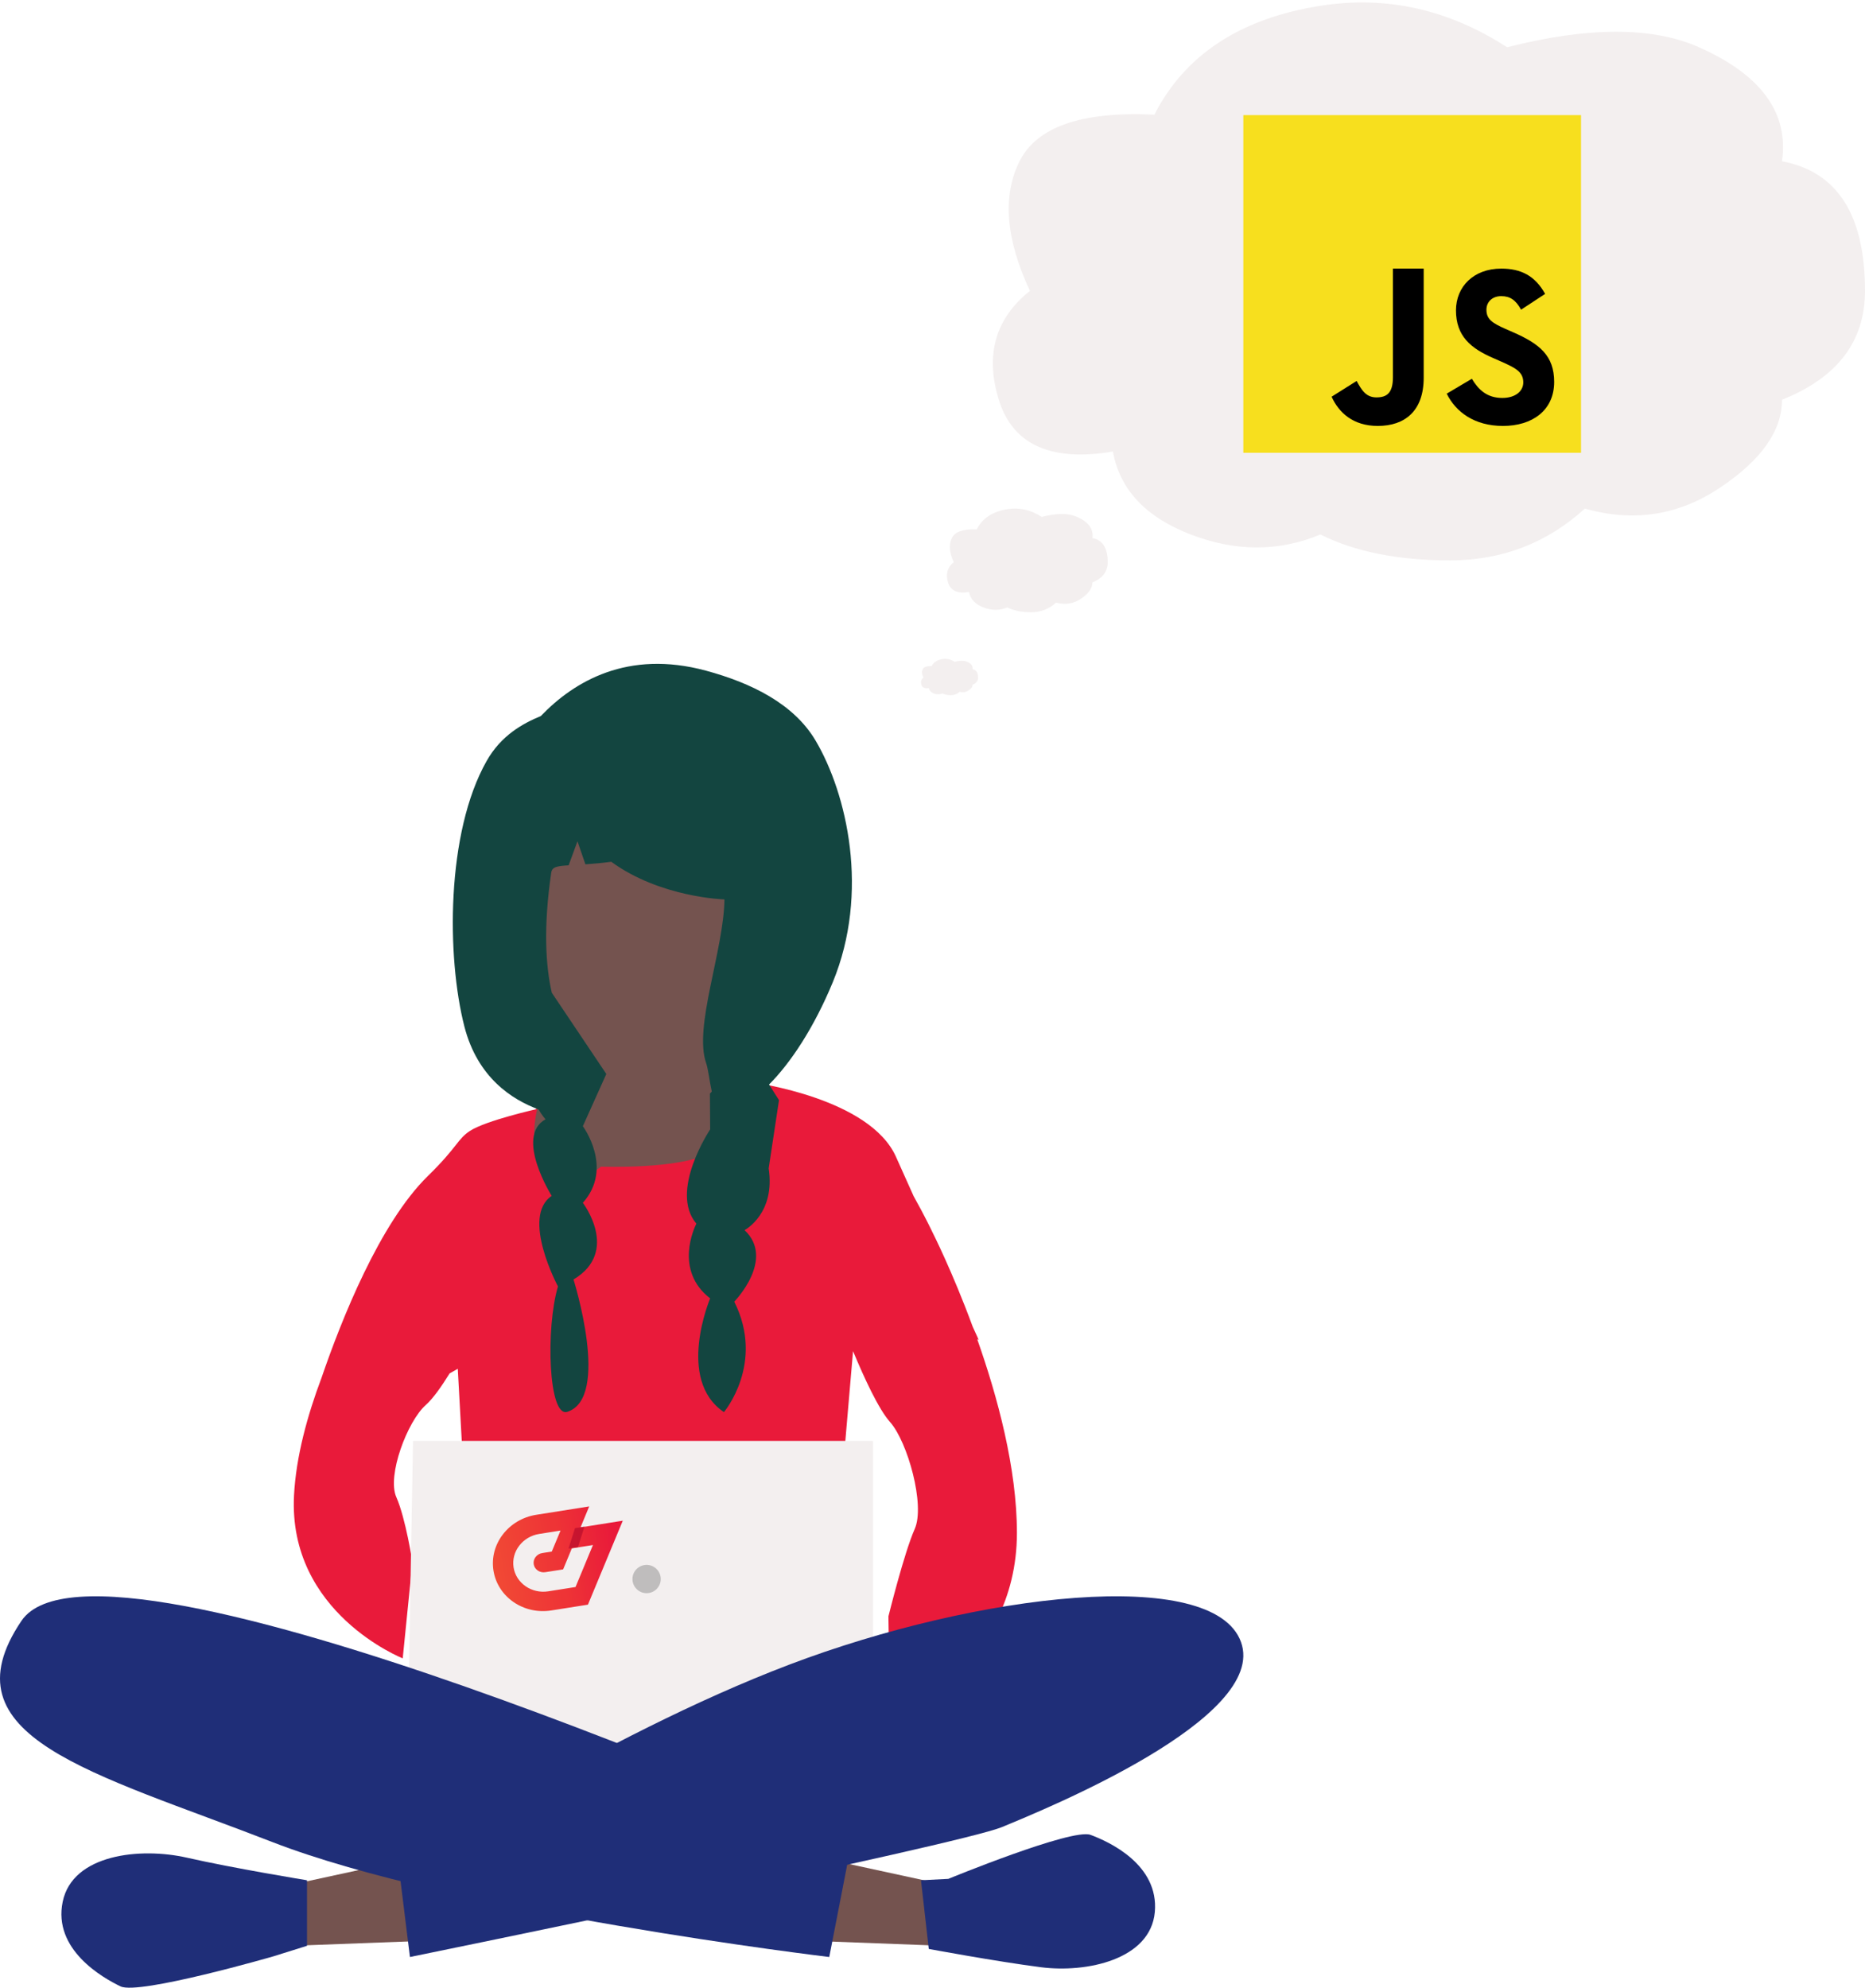
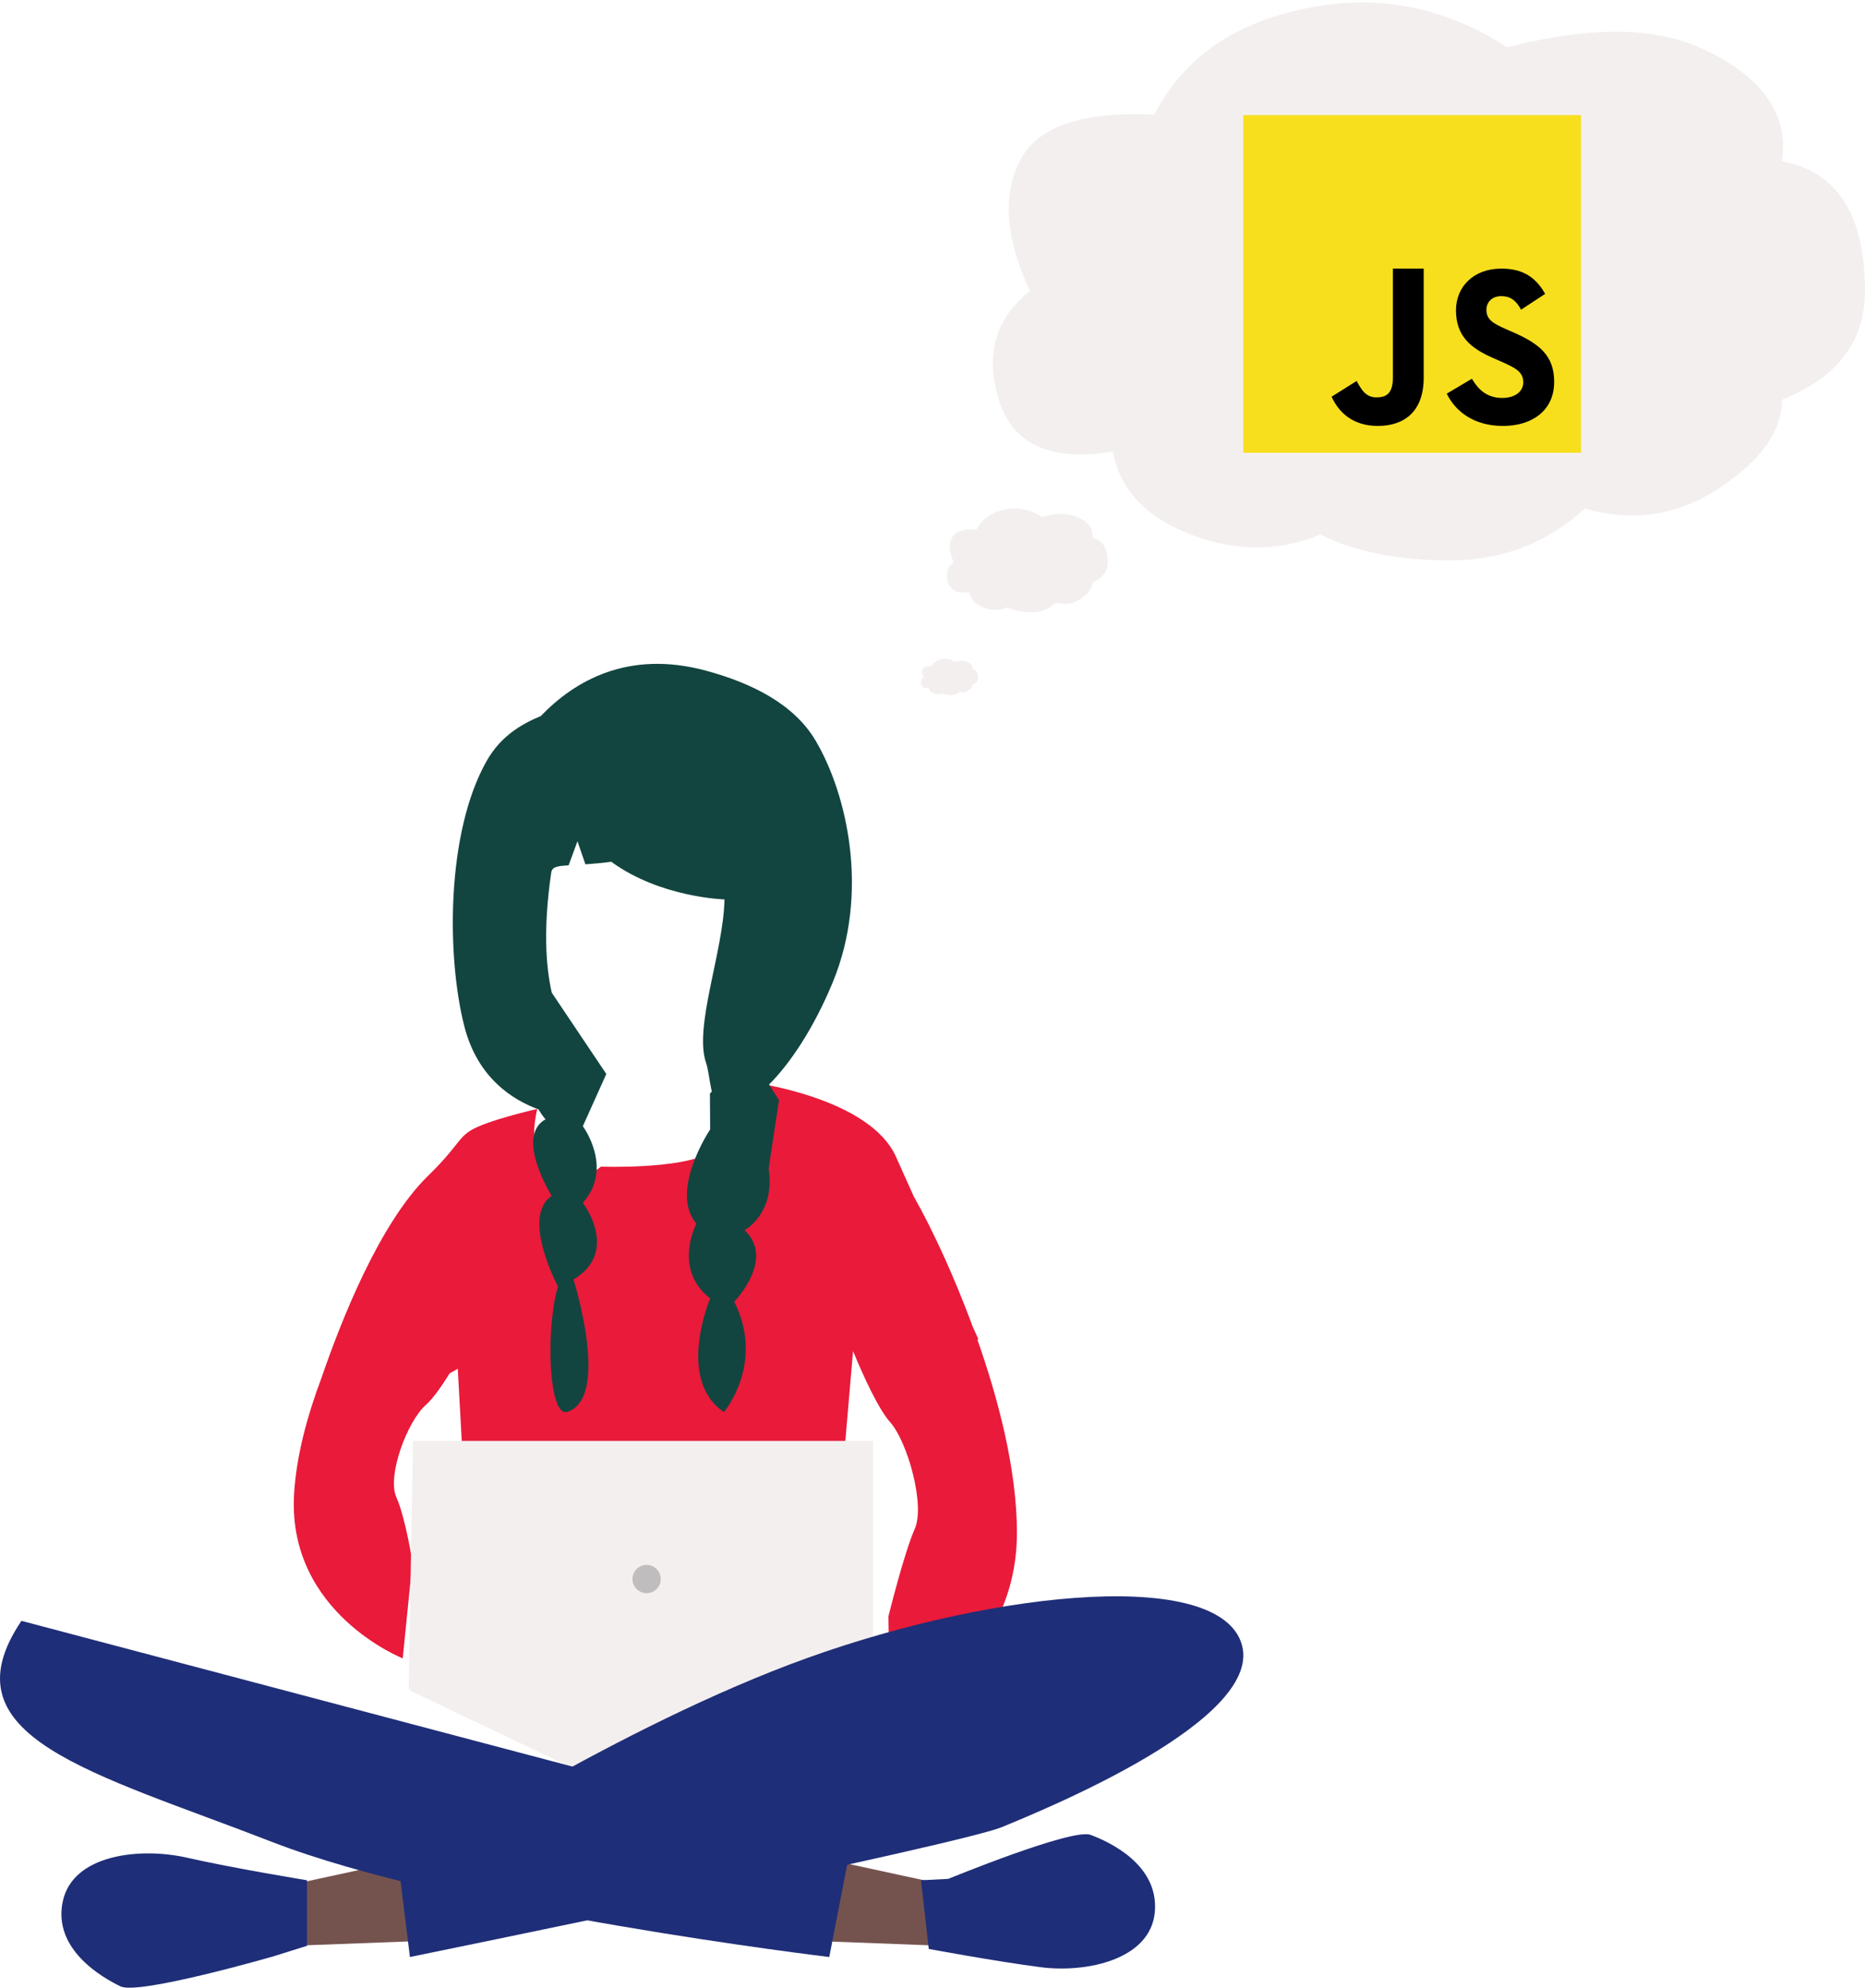
<svg xmlns="http://www.w3.org/2000/svg" width="486px" height="518px" viewBox="0 0 486 518" version="1.1">
  <title>frameworkgirl2-js</title>
  <defs>
    <linearGradient x1="0%" y1="103.333%" x2="100%" y2="103.333%" id="linearGradient-1">
      <stop stop-color="#F14A35" offset="0%" />
      <stop stop-color="#EE3436" offset="47.462%" />
      <stop stop-color="#EE3436" offset="50%" />
      <stop stop-color="#E91A3A" offset="91.246%" />
      <stop stop-color="#E91A3A" offset="100%" />
    </linearGradient>
    <linearGradient x1="0%" y1="116.667%" x2="100.004%" y2="116.667%" id="linearGradient-2">
      <stop stop-color="#C7152F" offset="0%" />
      <stop stop-color="#C6142F" offset="100%" />
    </linearGradient>
  </defs>
  <g id="frameworkgirl2-js" stroke="none" stroke-width="1" fill="none" fill-rule="evenodd">
    <g id="Jobsearch-Thought" transform="translate(240, 0)" fill="#F3EFEF">
      <g id="Bubbles" transform="translate(0, 0.643)">
        <path d="M137.868,145.398 C151.385,145.398 163.099,140.896 173.011,131.891 C185.626,135.493 197.341,133.692 208.154,126.488 C218.967,119.284 224.374,111.63 224.374,103.525 C238.791,97.791 246,88.336 246,75.159 C246,55.348 238.791,44.092 224.374,41.391 C226.176,28.784 218.967,18.878 202.747,11.674 C190.605,6.281 173.934,6.281 152.736,11.674 C137.418,1.769 121.198,-1.833 104.077,0.868 C83.23,4.158 68.813,13.613 60.824,29.234 C41.901,28.334 30.187,32.386 25.681,41.391 C21.176,50.396 22.077,61.652 28.385,75.159 C19.374,82.363 16.67,91.819 20.275,103.525 C23.879,115.232 33.791,119.734 50.011,117.033 C51.813,126.938 58.571,134.142 70.286,138.644 C82,143.147 93.264,143.147 104.077,138.644 C113.088,143.147 124.352,145.398 137.868,145.398 Z" id="Combined-Shape" />
        <path d="M28.723,158.906 C31.215,158.906 33.375,158.069 35.203,156.396 C37.528,157.065 39.688,156.731 41.682,155.392 C43.675,154.054 44.672,152.631 44.672,151.126 C47.33,150.06 48.659,148.304 48.659,145.855 C48.659,142.174 47.33,140.083 44.672,139.581 C45.004,137.239 43.675,135.398 40.685,134.06 C38.446,133.058 35.373,133.058 31.465,134.06 C28.64,132.219 25.65,131.55 22.493,132.052 C18.65,132.663 15.992,134.42 14.519,137.322 C11.03,137.155 8.871,137.908 8.04,139.581 C7.209,141.254 7.375,143.346 8.538,145.855 C6.877,147.194 6.379,148.951 7.043,151.126 C7.708,153.301 9.535,154.137 12.525,153.635 C12.858,155.476 14.104,156.814 16.263,157.651 C18.423,158.487 20.5,158.487 22.493,157.651 C24.155,158.487 26.231,158.906 28.723,158.906 Z" id="Combined-Shape-Copy" />
        <path d="M7.794,180.518 C8.678,180.518 9.445,180.225 10.093,179.639 C10.918,179.873 11.685,179.756 12.392,179.288 C13.1,178.819 13.453,178.322 13.453,177.795 C14.397,177.422 14.868,176.807 14.868,175.95 C14.868,174.662 14.397,173.93 13.453,173.754 C13.571,172.934 13.1,172.29 12.039,171.822 C11.244,171.471 10.154,171.471 8.767,171.822 C7.765,171.177 6.704,170.943 5.583,171.119 C4.22,171.333 3.276,171.948 2.754,172.963 C1.516,172.905 0.75,173.168 0.455,173.754 C0.16,174.34 0.219,175.072 0.632,175.95 C0.042,176.418 -0.135,177.033 0.101,177.795 C0.337,178.556 0.985,178.849 2.046,178.673 C2.164,179.317 2.606,179.786 3.373,180.078 C4.139,180.371 4.876,180.371 5.583,180.078 C6.173,180.371 6.91,180.518 7.794,180.518 Z" id="Combined-Shape-Copy-2" />
      </g>
    </g>
    <g id="Laptop-Girl" transform="translate(0, 173)">
-       <path d="M186.326,101.037 L186.537,119.748 L203,123.361 C203,123.361 192.462,151.051 162.598,146.493 C132.748,141.935 139.745,115.779 139.745,115.779 L123,65.422 L129.39,44.481 L163.021,35.885 L181.924,29 L197.188,32.75 L197.569,55.732 C197.569,55.732 198.528,98.354 186.326,101.037 Z" id="head" fill="#74534F" />
      <path d="M195.6,109 L195.636,109.005 C196.828,109.162 226.684,113.239 233.48,128.458 C234.794,131.402 236.384,134.945 238.098,138.752 C241.026,143.95 242.966,148.077 242.966,148.077 C242.966,148.077 248.142,158.254 253.476,172.735 C254.436,174.85 255,176.091 255,176.091 L254.668,176.038 C259.939,190.96 265,209.664 265,226.471 C265,261.554 231.943,276 231.943,276 L231.943,276 L231.516,248.23 C231.516,248.23 235.613,231.634 238.369,225.444 C241.125,219.255 236.528,202.754 231.943,197.592 C228.966,194.258 225.191,186.088 222.295,179.108 L218.18,227 L121.499,223.724 L119.293,183.704 C118.565,184.119 117.854,184.524 117.159,184.917 C115.008,188.401 112.811,191.495 110.97,193.13 C106.145,197.394 100.798,211.6 103.278,217.159 C105.733,222.718 107.467,234.112 107.467,234.112 L104.946,259.169 C104.946,259.169 75.012,247.354 76.62,216.663 C77.148,206.59 80.091,195.863 83.806,185.997 C88.95,170.98 98.945,145.743 111.505,133.462 C119.283,125.858 119.157,123.89 122.452,121.724 C126.632,118.991 140,116 140,116 C140,116 135.877,131.411 145.889,139.141 L156.608,131.029 C156.608,131.029 177.221,131.786 184.846,127.453 C192.496,123.12 195.6,109 195.6,109 Z" id="Body" fill="#E91A3A" />
      <g id="hair" transform="translate(118, 0)" fill="#134540">
        <path d="M65.914,1.76 C77.728,4.95 88.85,10.388 94.53,19.996 C102.704,33.811 108.687,59.55 99.001,83 C94.12,94.813 88.022,104.01 82.409,109.628 L85,113.698 L82.31,131.487 C84.069,143.064 76.409,147.369 76.043,147.567 L76.03,147.575 C84.112,155.206 73.34,166.215 73.34,166.215 C81.409,182.302 70.65,195 70.65,195 C58.089,186.531 67.059,165.364 67.059,165.364 C57.596,158.05 62.993,146.828 63.44,145.942 L63.469,145.886 C56.287,137.417 67.059,121.329 67.059,121.329 L67.059,121.329 L67,112 L67.482,111.465 C66.905,108.877 66.563,105.614 66,104 C62.732,94.638 70.582,74.766 70.788,61.39 C70.788,61.39 54.102,60.937 41.293,51.58 L41.505,51.552 C38.755,51.917 36.477,52.113 34.549,52.243 L32.483,46.233 L30.181,52.504 C27.045,52.699 25.863,52.921 25.639,54.446 C23.557,68.752 24.199,78.777 25.794,85.709 L40,106.88 C40,106.88 36.327,115.046 33.882,120.49 C33.882,120.49 41.995,131.378 33.882,140.456 C33.882,140.456 43.624,153.168 31.45,160.436 C31.45,160.436 41.192,191.304 29.832,194.924 C24.907,196.503 24.165,173.148 27.4,162.246 C27.4,162.246 17.658,144.09 25.77,138.646 C25.77,138.646 16.053,123.212 24.165,118.68 L24.145,118.66 C24.02,118.529 23.297,117.747 22.328,116.106 C15.475,113.606 6.437,107.83 3.016,94.521 C-1.613,76.517 -1.8,44.043 8.815,25.309 C12.589,18.633 18.215,15.557 22.941,13.597 C31.606,4.556 45.565,-3.725 65.914,1.76 Z" />
      </g>
      <g id="laptop" transform="translate(107, 203)">
        <path d="M0,64.084 C0,62.386 1.121,0 1.121,0 L120,0 L120,70.931 L62.623,94 L0,64.084" id="Fill-898" stroke="#F3EFEF" fill="#F3EFEF" />
        <path d="M57.815,35.5 C57.815,33.465 59.454,31.815 61.5,31.815 C63.535,31.815 65.185,33.465 65.185,35.5 C65.185,37.535 63.535,39.185 61.5,39.185 C59.454,39.185 57.815,37.535 57.815,35.5" id="Fill-899" fill="#BFBDBD" />
        <g id="CSlogo-solo" transform="translate(39.252, 29.99) rotate(-9) translate(-39.252, -29.99) translate(21.252, 16.49)" fill-rule="nonzero">
          <g id="Shape" transform="translate(18, 13.623) scale(-1, 1) rotate(-180) translate(-18, -13.623) translate(-0, 0.623)" fill="url(#linearGradient-1)">
-             <path d="M21.117,15.141 L18.024,10.094 L13.311,10.094 C11.851,10.094 10.657,11.225 10.657,12.617 C10.657,14.009 11.851,15.141 13.311,15.141 L15.829,15.141 C15.833,15.141 18.931,20.188 18.931,20.188 L13.311,20.188 C8.922,20.188 5.347,16.794 5.347,12.617 C5.347,8.441 8.922,5.047 13.311,5.047 L20.493,5.047 L26.687,15.141 L21.117,15.141 Z M24.21,20.188 L35.359,20.188 L22.966,0 L13.311,0 C5.984,0 0.038,5.648 0.038,12.617 C0.038,19.586 5.984,25.235 13.311,25.235 L27.297,25.235 L24.21,20.188 L24.21,20.188 Z" />
-           </g>
+             </g>
          <g id="Path" transform="translate(22.75, 8.902) scale(-1, 1) rotate(-180) translate(-22.75, -8.902) translate(20.25, 6.402)" fill="url(#linearGradient-2)">
-             <polyline points="2.5 4.992 0.004 0 2.5 0 4.997 4.992 2.5 4.992" />
-           </g>
+             </g>
        </g>
      </g>
      <g id="legs" transform="translate(0, 243)">
        <polyline id="Fill-903-Copy" fill="#74534F" transform="translate(98, 79) scale(-1, 1) translate(-98, -79) " points="81.365 89.632 117.632 91 118 74.703 82.483 67 78 78.316 81.365 89.632" />
        <path d="M31.422,101.661 C26.635,99.368 13.762,92.004 16.337,79.6 C18.899,67.195 36.571,65.354 48.718,68.116 C60.866,70.877 80,74 80,74 L80,91.083 L71.176,93.845 C71.176,93.845 36.208,103.955 31.422,101.661 Z" id="Fill-902" fill="#1F2E78" />
        <polyline id="Fill-903" fill="#74534F" points="207.365 89.632 243.632 91 244 74.703 208.483 67 204 78.316 207.365 89.632" />
        <path d="M284.185,62.168 C288.992,63.951 302.048,69.903 300.933,82.306 C299.792,94.681 283.157,98.186 271.285,96.668 C259.411,95.137 242.027,91.892 242.027,91.892 L240,74 L247.127,73.636 C247.127,73.636 279.376,60.369 284.185,62.168 Z" id="Fill-905" fill="#1F2E78" />
        <path d="M104,71.148 L106.824,94 C106.824,94 249.858,64.796 261.1,60.139 C272.356,55.483 330.612,31.783 323.381,11.892 C316.15,-7.999 254.674,-0.812 205.655,17.814 C156.635,36.44 104,71.148 104,71.148" id="Fill-901" fill="#1F2E78" />
-         <path d="M222,63.636 L216.097,94 C216.097,94 117.944,82.279 71.029,64.063 C24.128,45.847 -14.903,36.746 5.59,6.396 C26.095,-23.968 222,63.636 222,63.636" id="Fill-904" fill="#1F2E78" />
+         <path d="M222,63.636 L216.097,94 C216.097,94 117.944,82.279 71.029,64.063 C24.128,45.847 -14.903,36.746 5.59,6.396 " id="Fill-904" fill="#1F2E78" />
      </g>
    </g>
    <g id="javascript" transform="translate(324, 30)" fill-rule="nonzero">
      <polygon id="Path" fill="#F7DF1E" points="0 0 88 0 88 88 0 88" />
      <path d="M23,73.384 L29.53,69.278 C30.79,71.599 31.936,73.562 34.685,73.562 C37.32,73.562 38.981,72.491 38.981,68.326 L38.981,40 L47,40 L47,68.444 C47,77.072 42.132,81 35.029,81 C28.614,81 24.89,77.548 23,73.383" id="Path" fill="#000000" />
      <path d="M53,72.588 L59.554,68.706 C61.279,71.589 63.522,73.706 67.489,73.706 C70.824,73.706 72.951,72 72.951,69.647 C72.951,66.823 70.766,65.823 67.086,64.177 L65.074,63.294 C59.267,60.765 55.414,57.589 55.414,50.883 C55.414,44.706 60.014,40 67.201,40 C72.318,40 75.998,41.824 78.643,46.588 L72.376,50.706 C70.996,48.177 69.501,47.177 67.201,47.177 C64.844,47.177 63.349,48.706 63.349,50.706 C63.349,53.177 64.844,54.177 68.293,55.706 L70.306,56.589 C77.148,59.589 81,62.647 81,69.529 C81,76.942 75.308,81 67.661,81 C60.187,81 55.357,77.353 53,72.588" id="Path" fill="#000000" />
    </g>
  </g>
</svg>